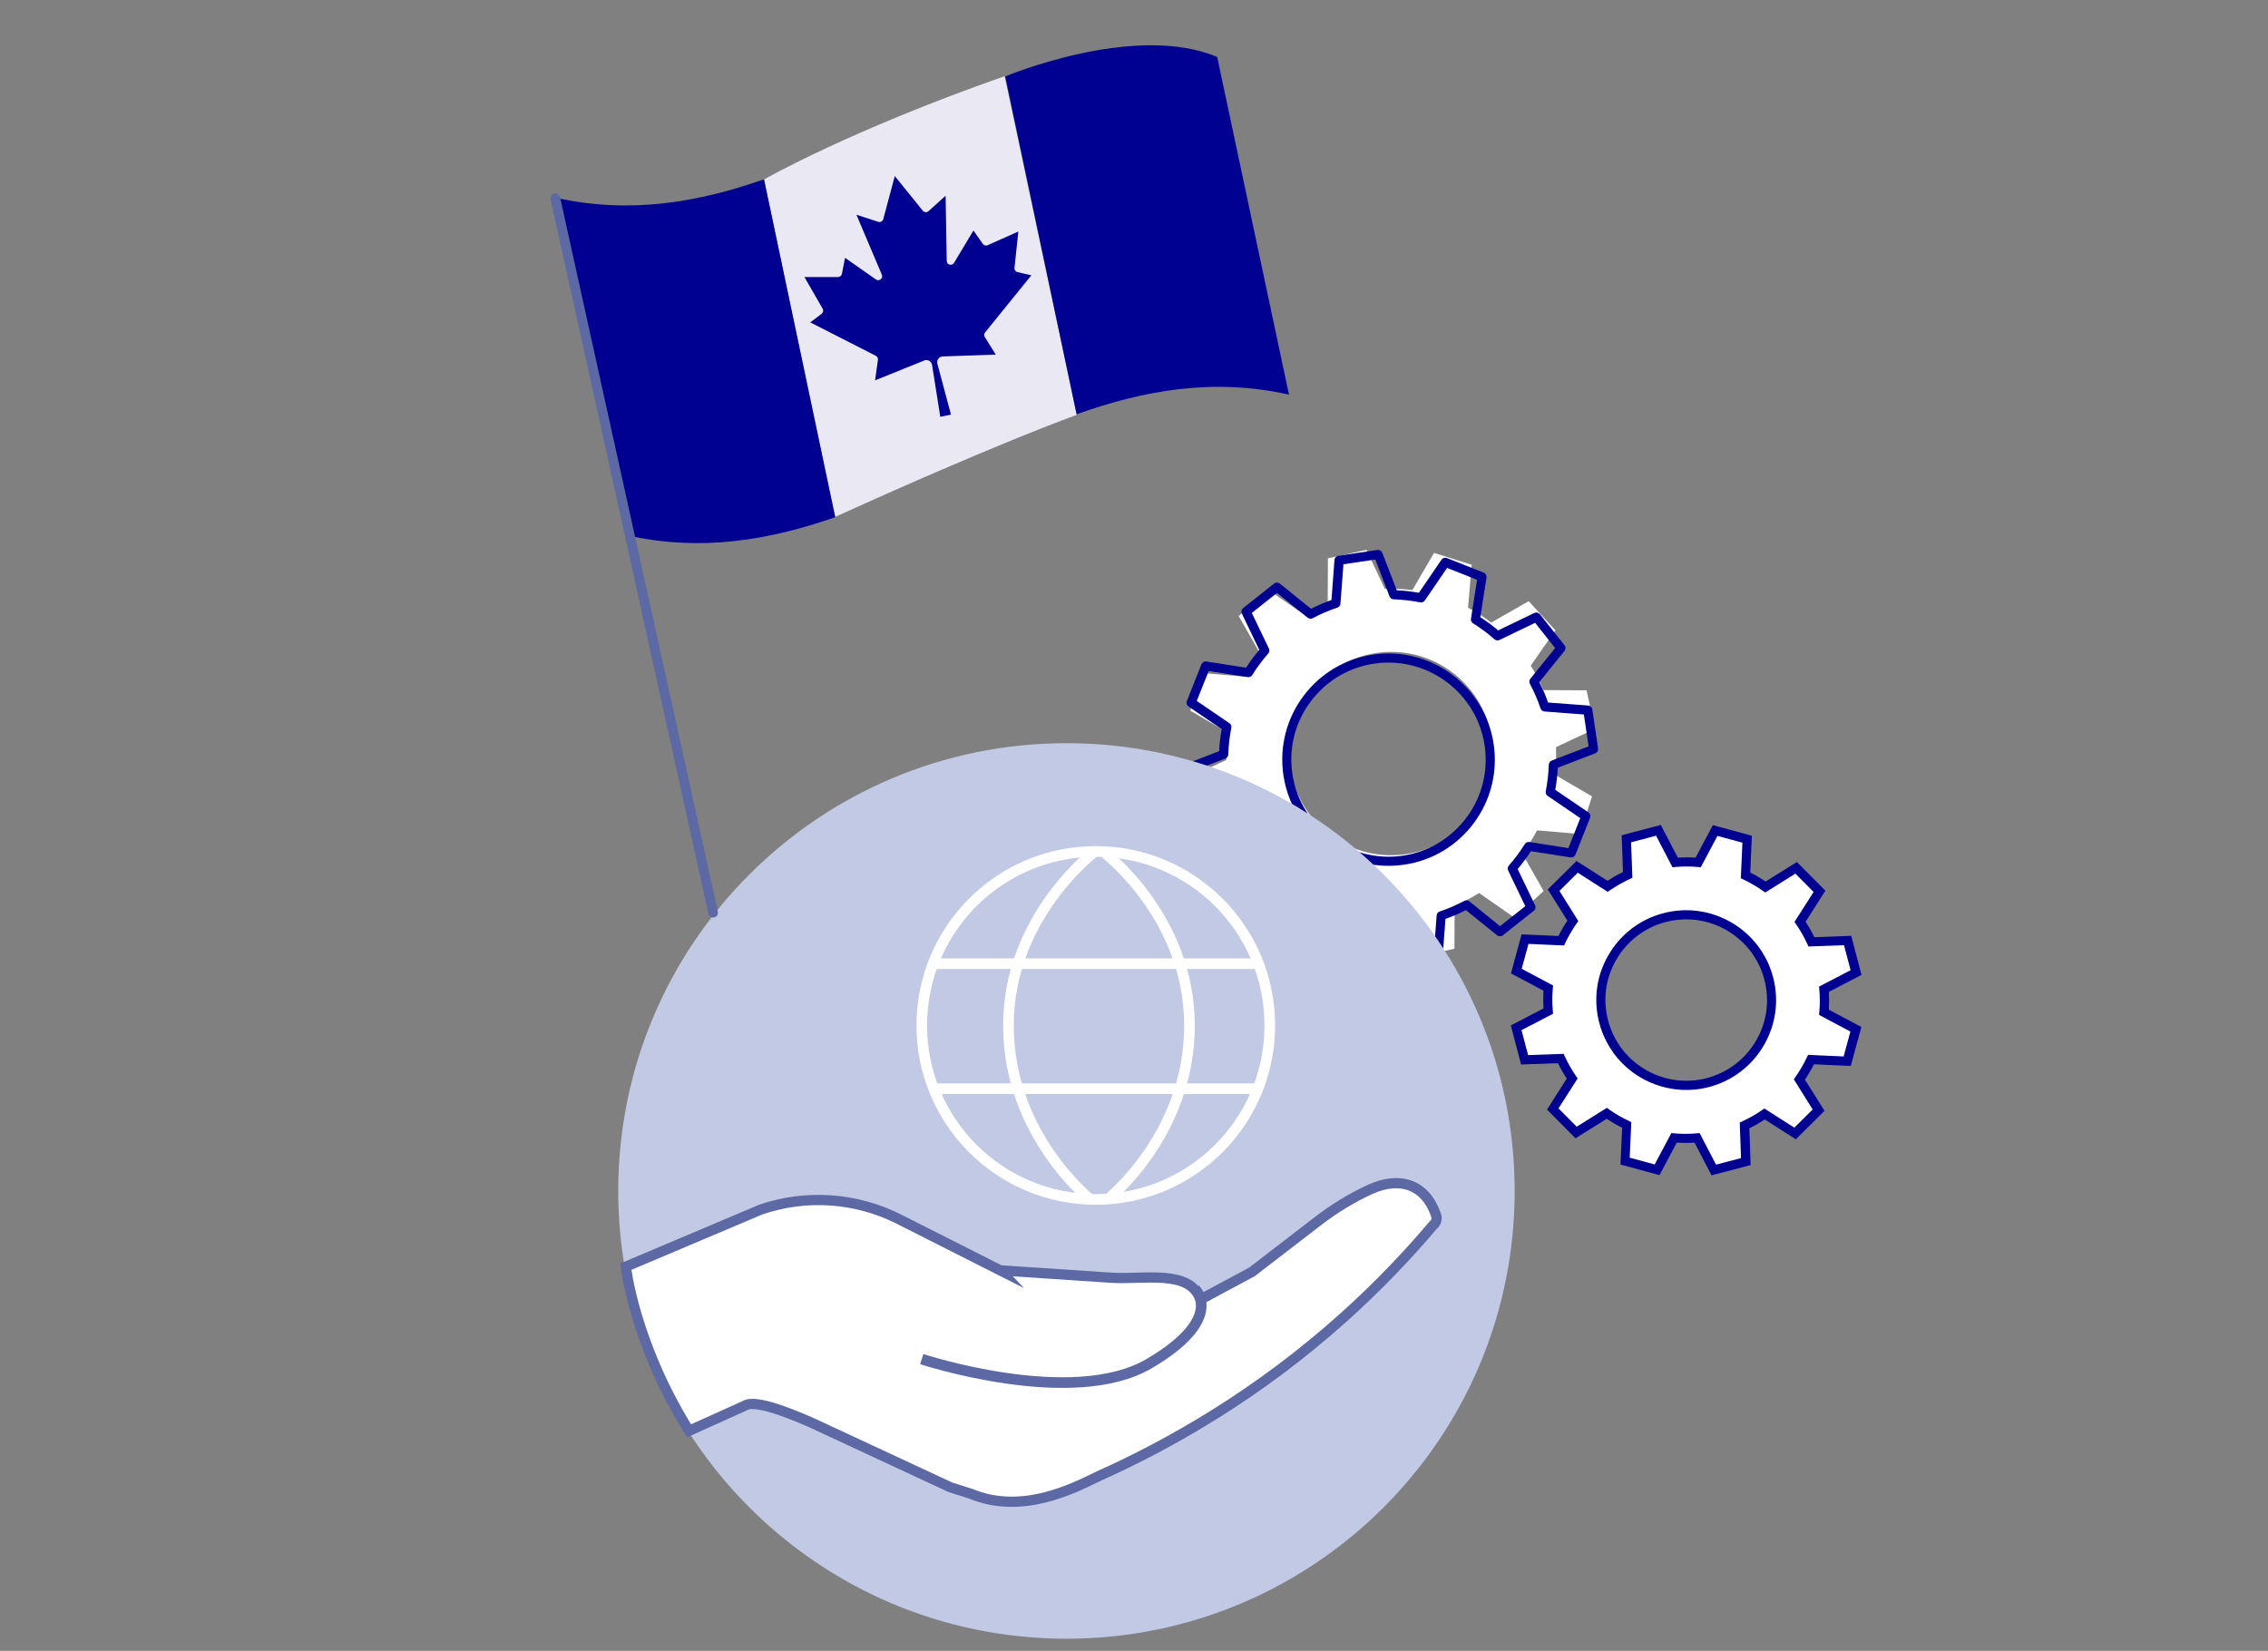
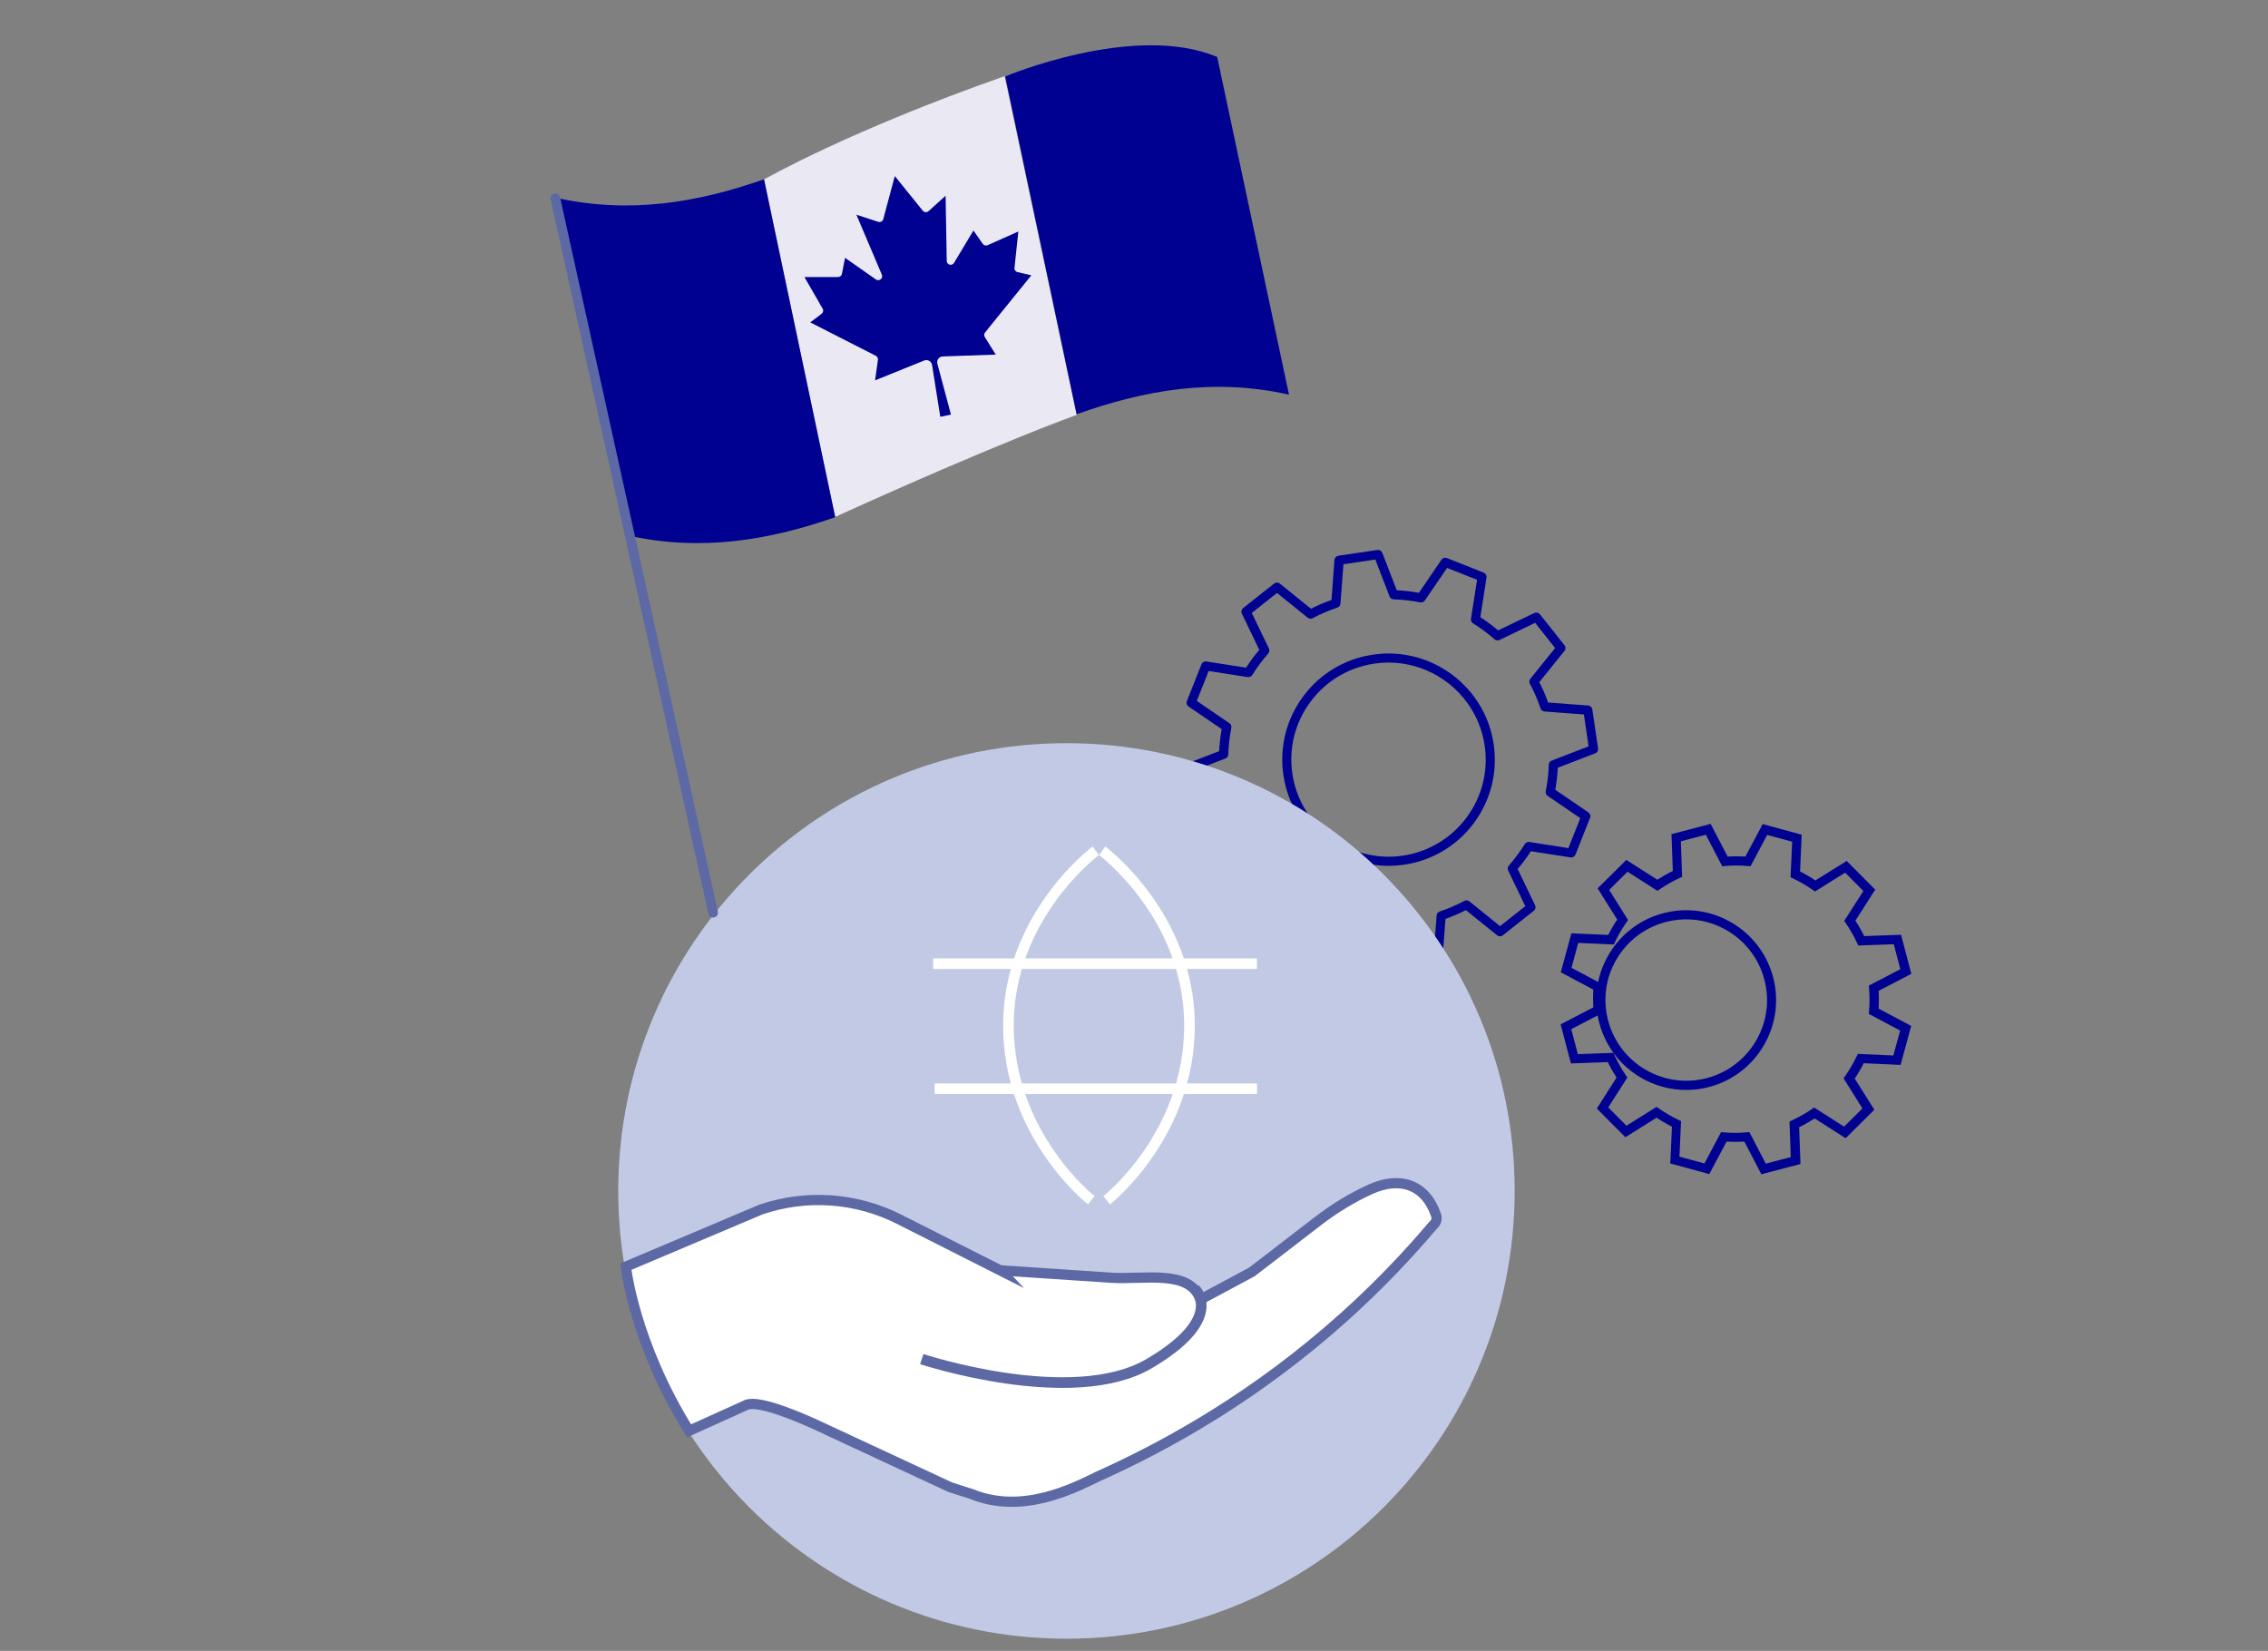
<svg xmlns="http://www.w3.org/2000/svg" id="Calque_1" data-name="Calque 1" viewBox="0 0 341.47 248.57">
  <rect x="0" y="0" width="341.47" height="248.57" fill="#808080" stroke="none" />
  <g>
-     <path d="m241.46,153.85c-1.81-6.86,2.29-13.88,9.15-15.68,6.86-1.8,13.89,2.29,15.7,9.15,1.81,6.86-2.29,13.88-9.15,15.68-6.86,1.81-13.89-2.29-15.69-9.15m16.58,22.31l4.83-1.27-.19-5.44c1.06-.49,2.08-1.07,3.02-1.72l4.59,2.92,3.54-3.51-2.89-4.62c.67-.95,1.25-1.95,1.75-3l5.45.24,1.31-4.81-4.81-2.55c.1-1.14.1-2.31,0-3.48l4.84-2.51-1.27-4.82-5.45.19c-.49-1.06-1.07-2.07-1.72-3.02l2.93-4.59-3.51-3.54-4.62,2.89c-.95-.66-1.95-1.25-3-1.75l.24-5.44-4.82-1.31-2.55,4.8c-1.14-.1-2.31-.1-3.48,0l-2.51-4.83-4.83,1.27.19,5.44c-1.06.49-2.08,1.07-3.02,1.72l-4.59-2.92-3.54,3.51,2.89,4.62c-.66.95-1.25,1.95-1.75,3l-5.45-.24-1.31,4.81,4.81,2.55c-.1,1.14-.1,2.3,0,3.47l-4.84,2.51,1.27,4.82,5.45-.19c.49,1.06,1.07,2.07,1.72,3.02l-2.93,4.59,3.51,3.54,4.62-2.89c.95.67,1.95,1.25,3,1.75l-.24,5.44,4.81,1.31,2.55-4.8c1.14.1,2.31.1,3.48,0l2.51,4.83Z" style="fill: #fff;" />
-     <path d="m263.73,143.45c-2.86-3.94-7.96-5.94-12.95-4.62-3.14.83-5.77,2.83-7.41,5.63-1.64,2.8-2.08,6.08-1.25,9.21,1.71,6.48,8.37,10.36,14.86,8.66,3.14-.83,5.77-2.83,7.41-5.63,1.64-2.8,2.08-6.08,1.25-9.21-.39-1.5-1.05-2.85-1.91-4.03m-20.81,15.06c-.96-1.32-1.69-2.83-2.13-4.49-.92-3.49-.43-7.14,1.4-10.26,1.82-3.12,4.75-5.35,8.24-6.27,7.21-1.9,14.63,2.42,16.53,9.64.92,3.49.42,7.13-1.4,10.26-1.82,3.12-4.75,5.35-8.24,6.27-5.55,1.46-11.22-.76-14.41-5.14m-7.49.15l.19.41c.48,1.03,1.04,2.01,1.66,2.92l.26.37-2.88,4.51,2.74,2.76,4.54-2.84.37.26c.91.64,1.89,1.21,2.9,1.69l.41.2-.24,5.35,3.76,1.02,2.51-4.72.45.04c1.1.1,2.23.1,3.36,0l.45-.04,2.47,4.75,3.76-.99-.19-5.35.41-.19c1.03-.48,2.01-1.04,2.92-1.66l.38-.26,4.51,2.88,2.76-2.74-2.84-4.54.26-.37c.64-.92,1.21-1.89,1.69-2.9l.2-.41,5.35.24,1.02-3.75-4.72-2.51.04-.45c.1-1.1.1-2.23,0-3.36l-.04-.45,4.75-2.47-.99-3.76-5.35.19-.19-.41c-.48-1.03-1.04-2.01-1.66-2.92l-.26-.37,2.88-4.51-2.74-2.76-4.54,2.84-.37-.26c-.92-.64-1.89-1.21-2.9-1.69l-.41-.2.24-5.35-3.76-1.02-2.51,4.72-.45-.04c-1.1-.1-2.23-.1-3.36,0l-.45.04-2.47-4.75-3.76.99.19,5.35-.41.19c-1.03.48-2.01,1.04-2.92,1.66l-.38.26-4.51-2.88-2.76,2.74,2.84,4.54-.26.37c-.64.92-1.21,1.89-1.69,2.9l-.2.41-5.35-.24-1.02,3.75,4.72,2.51-.04.45c-.1,1.1-.1,2.23,0,3.36l.04.45-4.75,2.47.99,3.76,5.35-.19Zm-2.51,8.4l2.98-4.67c-.48-.74-.93-1.52-1.32-2.33l-5.55.2-1.55-5.88,4.92-2.56c-.05-.9-.05-1.8,0-2.68l-4.9-2.6,1.6-5.87,5.55.24c.4-.8.85-1.57,1.35-2.31l-2.95-4.7,4.32-4.28,4.67,2.98c.74-.48,1.52-.93,2.33-1.32l-.2-5.54,5.89-1.55,2.56,4.92c.9-.05,1.8-.05,2.68,0l2.6-4.89,5.87,1.6-.24,5.54c.8.4,1.57.85,2.31,1.35l4.71-2.94,4.29,4.32-2.98,4.67c.48.74.93,1.52,1.32,2.33l5.55-.2,1.55,5.88-4.92,2.56c.05.9.05,1.8,0,2.68l4.9,2.6-1.6,5.87-5.55-.25c-.4.8-.85,1.57-1.35,2.31l2.95,4.7-4.32,4.28-4.67-2.98c-.74.48-1.52.93-2.33,1.32l.2,5.54-5.89,1.55-2.56-4.92c-.9.05-1.8.05-2.68,0l-2.6,4.89-5.87-1.6.25-5.54c-.8-.4-1.57-.85-2.31-1.35l-4.71,2.94-4.29-4.32Z" style="fill: #000091;" />
-     <path d="m194.5,116.76c-1.82-8.25,3.4-16.42,11.65-18.24,8.26-1.82,16.43,3.39,18.25,11.65,1.82,8.25-3.39,16.42-11.65,18.24-8.26,1.82-16.43-3.39-18.26-11.65m18.68,27.37l5.81-1.28.03-6.49c1.29-.54,2.52-1.17,3.68-1.9l5.33,3.71,4.39-4.01-3.22-5.64c.84-1.1,1.58-2.27,2.23-3.49l6.48.55,1.79-5.67-5.6-3.27c.18-1.36.23-2.74.18-4.14l5.88-2.76-1.28-5.8-6.5-.03c-.54-1.29-1.17-2.52-1.9-3.68l3.71-5.32-4.02-4.39-5.64,3.22c-1.1-.84-2.27-1.58-3.49-2.23l.55-6.47-5.67-1.79-3.27,5.6c-1.36-.18-2.74-.23-4.14-.18l-2.76-5.88-5.81,1.28-.03,6.49c-1.29.54-2.52,1.17-3.68,1.9l-5.33-3.71-4.39,4.01,3.22,5.64c-.84,1.1-1.58,2.26-2.23,3.49l-6.48-.55-1.79,5.67,5.6,3.27c-.17,1.36-.23,2.74-.18,4.14l-5.88,2.76,1.28,5.81,6.5.03c.54,1.29,1.17,2.52,1.9,3.68l-3.71,5.32,4.01,4.39,5.64-3.22c1.1.84,2.27,1.58,3.49,2.23l-.55,6.47,5.67,1.79,3.27-5.6c1.36.17,2.74.23,4.14.18l2.76,5.88Z" style="fill: #fff;" />
+     <path d="m263.73,143.45c-2.86-3.94-7.96-5.94-12.95-4.62-3.14.83-5.77,2.83-7.41,5.63-1.64,2.8-2.08,6.08-1.25,9.21,1.71,6.48,8.37,10.36,14.86,8.66,3.14-.83,5.77-2.83,7.41-5.63,1.64-2.8,2.08-6.08,1.25-9.21-.39-1.5-1.05-2.85-1.91-4.03m-20.81,15.06c-.96-1.32-1.69-2.83-2.13-4.49-.92-3.49-.43-7.14,1.4-10.26,1.82-3.12,4.75-5.35,8.24-6.27,7.21-1.9,14.63,2.42,16.53,9.64.92,3.49.42,7.13-1.4,10.26-1.82,3.12-4.75,5.35-8.24,6.27-5.55,1.46-11.22-.76-14.41-5.14l.19.41c.48,1.03,1.04,2.01,1.66,2.92l.26.37-2.88,4.51,2.74,2.76,4.54-2.84.37.26c.91.64,1.89,1.21,2.9,1.69l.41.2-.24,5.35,3.76,1.02,2.51-4.72.45.04c1.1.1,2.23.1,3.36,0l.45-.04,2.47,4.75,3.76-.99-.19-5.35.41-.19c1.03-.48,2.01-1.04,2.92-1.66l.38-.26,4.51,2.88,2.76-2.74-2.84-4.54.26-.37c.64-.92,1.21-1.89,1.69-2.9l.2-.41,5.35.24,1.02-3.75-4.72-2.51.04-.45c.1-1.1.1-2.23,0-3.36l-.04-.45,4.75-2.47-.99-3.76-5.35.19-.19-.41c-.48-1.03-1.04-2.01-1.66-2.92l-.26-.37,2.88-4.51-2.74-2.76-4.54,2.84-.37-.26c-.92-.64-1.89-1.21-2.9-1.69l-.41-.2.24-5.35-3.76-1.02-2.51,4.72-.45-.04c-1.1-.1-2.23-.1-3.36,0l-.45.04-2.47-4.75-3.76.99.19,5.35-.41.19c-1.03.48-2.01,1.04-2.92,1.66l-.38.26-4.51-2.88-2.76,2.74,2.84,4.54-.26.37c-.64.92-1.21,1.89-1.69,2.9l-.2.41-5.35-.24-1.02,3.75,4.72,2.51-.04.45c-.1,1.1-.1,2.23,0,3.36l.04.45-4.75,2.47.99,3.76,5.35-.19Zm-2.51,8.4l2.98-4.67c-.48-.74-.93-1.52-1.32-2.33l-5.55.2-1.55-5.88,4.92-2.56c-.05-.9-.05-1.8,0-2.68l-4.9-2.6,1.6-5.87,5.55.24c.4-.8.85-1.57,1.35-2.31l-2.95-4.7,4.32-4.28,4.67,2.98c.74-.48,1.52-.93,2.33-1.32l-.2-5.54,5.89-1.55,2.56,4.92c.9-.05,1.8-.05,2.68,0l2.6-4.89,5.87,1.6-.24,5.54c.8.4,1.57.85,2.31,1.35l4.71-2.94,4.29,4.32-2.98,4.67c.48.74.93,1.52,1.32,2.33l5.55-.2,1.55,5.88-4.92,2.56c.05.9.05,1.8,0,2.68l4.9,2.6-1.6,5.87-5.55-.25c-.4.8-.85,1.57-1.35,2.31l2.95,4.7-4.32,4.28-4.67-2.98c-.74.48-1.52.93-2.33,1.32l.2,5.54-5.89,1.55-2.56-4.92c-.9.05-1.8.05-2.68,0l-2.6,4.89-5.87-1.6.25-5.54c-.8-.4-1.57-.85-2.31-1.35l-4.71,2.94-4.29-4.32Z" style="fill: #000091;" />
    <path d="m220.91,105.82c-3.1-4.27-8.41-6.72-13.99-5.9-3.87.57-7.28,2.61-9.61,5.74s-3.3,6.99-2.73,10.85c1.18,7.97,8.63,13.5,16.61,12.33,3.87-.57,7.28-2.61,9.61-5.74,2.33-3.13,3.3-6.99,2.73-10.85-.36-2.41-1.28-4.59-2.62-6.43m-24.81,17.94c-1.47-2.02-2.48-4.4-2.87-7.04-.62-4.23.44-8.44,2.98-11.87,2.55-3.43,6.28-5.66,10.51-6.28,8.73-1.29,16.88,4.76,18.17,13.48.62,4.23-.44,8.44-2.98,11.87-2.55,3.43-6.28,5.66-10.51,6.28-6.09.9-11.91-1.78-15.3-6.45m-10.01-1.86c.04.05.07.12.09.18.43,1.29.97,2.53,1.6,3.7.13.24.1.54-.07.76l-3.73,4.62,3.01,3.8,5.36-2.58c.25-.12.55-.08.75.1,1,.88,2.09,1.69,3.23,2.4.24.15.36.42.32.69l-.92,5.88,4.51,1.78,3.35-4.9c.16-.23.43-.34.7-.29,1.3.26,2.64.41,4,.46.28,0,.52.18.62.44l2.14,5.55,4.8-.71.45-5.93c.02-.28.2-.51.47-.6,1.29-.43,2.54-.97,3.7-1.59.24-.13.54-.1.76.07l4.62,3.73,3.8-3.01-2.58-5.36c-.12-.25-.08-.54.1-.75.89-1.01,1.69-2.09,2.4-3.23.15-.23.42-.36.69-.32l5.88.92,1.79-4.51-4.91-3.35c-.23-.15-.34-.43-.29-.7.26-1.3.41-2.64.46-4,0-.28.18-.52.44-.62l5.55-2.14-.71-4.8-5.93-.45c-.28-.02-.51-.21-.6-.47-.43-1.29-.97-2.53-1.6-3.7-.13-.24-.1-.54.07-.76l3.73-4.62-3.01-3.8-5.36,2.58c-.25.12-.54.08-.75-.1-1.01-.89-2.09-1.69-3.23-2.4-.24-.15-.36-.42-.32-.69l.92-5.87-4.51-1.79-3.35,4.9c-.16.23-.43.34-.7.29-1.29-.26-2.64-.41-4-.46-.28,0-.52-.18-.62-.44l-2.14-5.55-4.8.71-.45,5.93c-.02.28-.2.51-.47.6-1.29.43-2.54.97-3.7,1.59-.24.13-.54.1-.76-.07l-4.62-3.73-3.8,3.01,2.58,5.36c.12.25.08.54-.1.75-.89,1.01-1.7,2.09-2.4,3.23-.15.23-.42.36-.69.32l-5.88-.92-1.79,4.51,4.91,3.35c.23.15.34.43.29.7-.26,1.29-.41,2.64-.46,4,0,.28-.18.52-.44.62l-5.55,2.14.71,4.8,5.93.45c.2.01.39.12.5.28m-3.55,9.66c-.18-.25-.17-.59.02-.84l3.79-4.69c-.5-.98-.95-2.01-1.32-3.08l-6.03-.45c-.32-.02-.58-.27-.63-.58l-.87-5.88c-.05-.32.13-.63.43-.74l5.64-2.18c.05-1.12.18-2.24.38-3.32l-4.99-3.4c-.27-.18-.37-.52-.25-.82l2.19-5.53c.12-.3.43-.48.74-.43l5.98.93c.6-.93,1.27-1.83,1.99-2.68l-2.62-5.45c-.14-.29-.06-.64.19-.84l4.66-3.69c.25-.2.61-.2.86,0l4.7,3.79c.98-.5,2.01-.95,3.08-1.32l.45-6.03c.02-.32.27-.58.58-.63l5.88-.87c.32-.05.62.13.74.43l2.18,5.64c1.13.05,2.24.18,3.33.38l3.4-4.98c.18-.27.52-.37.82-.25l5.53,2.19c.3.12.48.43.43.74l-.93,5.97c.93.6,1.83,1.27,2.68,1.99l5.45-2.62c.29-.14.64-.06.84.19l3.7,4.66c.2.25.2.61,0,.86l-3.79,4.7c.5.98.95,2.01,1.32,3.07l6.03.45c.32.02.58.27.63.58l.87,5.88c.05.32-.13.63-.43.74l-5.64,2.17c-.05,1.13-.18,2.24-.38,3.32l4.99,3.4c.26.18.37.52.25.82l-2.19,5.53c-.12.3-.43.48-.74.43l-5.98-.93c-.6.93-1.27,1.83-1.99,2.68l2.62,5.45c.14.29.06.64-.19.84l-4.66,3.69c-.25.2-.61.2-.86,0l-4.7-3.79c-.98.5-2.01.94-3.08,1.32l-.45,6.02c-.02.32-.27.58-.58.63l-5.89.87c-.32.05-.62-.13-.74-.43l-2.18-5.64c-1.12-.05-2.24-.18-3.33-.38l-3.4,4.98c-.18.27-.52.37-.82.25l-5.53-2.19c-.3-.12-.48-.43-.43-.74l.93-5.97c-.94-.6-1.84-1.27-2.68-1.99l-5.45,2.62c-.29.14-.64.06-.84-.19l-3.7-4.66s-.01-.02-.02-.02" style="fill: #000091;" />
    <path d="m93.08,179.32c0,37.23,30.21,67.42,67.49,67.42s67.48-30.18,67.48-67.42-30.21-67.42-67.48-67.42-67.49,30.18-67.49,67.42" style="fill: #c1c9e4;" />
    <path d="m150.59,191.27l16.61,1.11c4.89.35,11.95-1.35,13.54,3.29l7.75-4.16,9.94-7.65c2.44-1.88,5.07-3.49,7.86-4.77,4.39-2.01,8.31-.84,9.93,3.89.19.55,0,1.16-.46,1.51-3.77,4.46-8.21,9.15-13.4,13.81-13.08,11.75-26.35,19.21-37.01,23.99-3.88,1.89-11.47,5.78-19.12,2.65-.16-.07-3-.94-3.16-1.01l-20.33-9.46c-1.96-.89-8.23-3.66-10.27-2.97l-8.72,3.94c-8.28-13.27-9.52-24.72-9.52-24.72l20.33-8.6c6.84-2.33,14.32-1.81,20.77,1.44l15.27,7.72Z" style="fill: #fff;" />
    <path d="m150.59,191.27l16.61,1.11c4.89.35,11.95-1.35,13.54,3.29l7.75-4.16,9.94-7.65c2.44-1.88,5.07-3.49,7.86-4.77,4.39-2.01,8.31-.84,9.93,3.89.19.55,0,1.16-.46,1.51-3.77,4.46-8.21,9.15-13.4,13.81-13.08,11.75-26.35,19.21-37.01,23.99-3.88,1.89-11.47,5.78-19.12,2.65-.16-.07-3-.94-3.16-1.01l-20.33-9.46c-1.96-.89-8.23-3.66-10.27-2.97l-8.72,3.94c-8.28-13.27-9.52-24.72-9.52-24.72l20.33-8.6c6.84-2.33,14.32-1.81,20.77,1.44l15.27,7.72Z" style="fill: none; stroke: #5c69a4; stroke-miterlimit: 10; stroke-width: 1.54px;" />
    <path d="m138.78,204.64s22.68,7.48,34.24.68c11.56-6.8,6.92-11.2,6.92-11.2" style="fill: none; stroke: #5c69a4; stroke-miterlimit: 10; stroke-width: 1.6px;" />
-     <path d="m164.98,180.6c14.47,0,26.2-11.73,26.2-26.2s-11.73-26.2-26.2-26.2-26.2,11.73-26.2,26.2,11.73,26.2,26.2,26.2Z" style="fill: none; stroke: #fff; stroke-width: 1.6px;" />
    <path d="m164.98,128.1s-13.15,9.75-13.15,26.31,12.47,26.31,12.47,26.31" style="fill: none; stroke: #fff; stroke-width: 1.6px;" />
    <path d="m165.94,128.1s13.15,9.75,13.15,26.31-12.47,26.31-12.47,26.31" style="fill: none; stroke: #fff; stroke-width: 1.6px;" />
  </g>
  <line x1="140.49" y1="145.1" x2="189.25" y2="145.1" style="fill: none; stroke: #fff; stroke-width: 1.6px;" />
  <line x1="140.72" y1="163.93" x2="189.25" y2="163.93" style="fill: none; stroke: #fff; stroke-width: 1.6px;" />
  <g>
    <path d="m115.03,27.02s12.82-7.35,36.23-15.55l10.84,51s-11.82,4.21-36.4,15.38l-10.67-50.82Z" style="fill: #eae8f3;" />
    <path d="m143.17,62.4l-2.04-7.64c-.12-.47.16-.94.62-1.06.06-.02.12-.03.19-.03l7.98-.28-1.65-2.64c-.14-.22-.12-.49.04-.69l6.97-8.61-2.09-.48c-.29-.07-.49-.34-.45-.64l.58-5.47-4.63,2.06c-.26.11-.56.03-.72-.2l-1.41-2.01-2.92,4.87c-.17.28-.54.37-.82.2-.17-.11-.28-.29-.28-.5l-.17-9.81-2.57,2.32c-.24.22-.62.2-.84-.04,0,0-.02-.02-.03-.03l-4.21-5.21-1.73,6.47c-.08.32-.41.51-.72.43-.01,0-.03,0-.04-.01l-3.29-1.07,3.83,9.03c.13.3-.01.65-.32.78-.19.08-.4.06-.57-.06l-4.65-3.26-.47,2.41c-.05.28-.3.48-.58.48h-5.07s2.75,4.77,2.75,4.77c.15.26.08.59-.16.77l-1.71,1.29,9.87,5.03c.23.12.36.36.32.61l-.43,3.09,7.4-2.99c.44-.18.95.04,1.13.49.02.06.04.12.05.18l1.24,7.81,1.61-.34Z" style="fill: #000091;" />
    <path d="m151.34,11.51s19.47-8.19,31.92-2.93c3.6,16.95,7.2,33.89,10.81,50.84-11.41-2.56-21.87-.64-31.97,2.95l-10.75-50.86Z" style="fill: #000091;" />
    <path d="m125.76,77.87c-9.91,3.45-20.17,5.24-31.34,2.73l-10.81-50.84c11.2,2.52,21.49.71,31.42-2.76" style="fill: #000091;" />
    <line x1="83.61" y1="29.85" x2="107.37" y2="137.42" style="fill: none; stroke: #5c69a4; stroke-linecap: round; stroke-width: 1.46px;" />
  </g>
</svg>